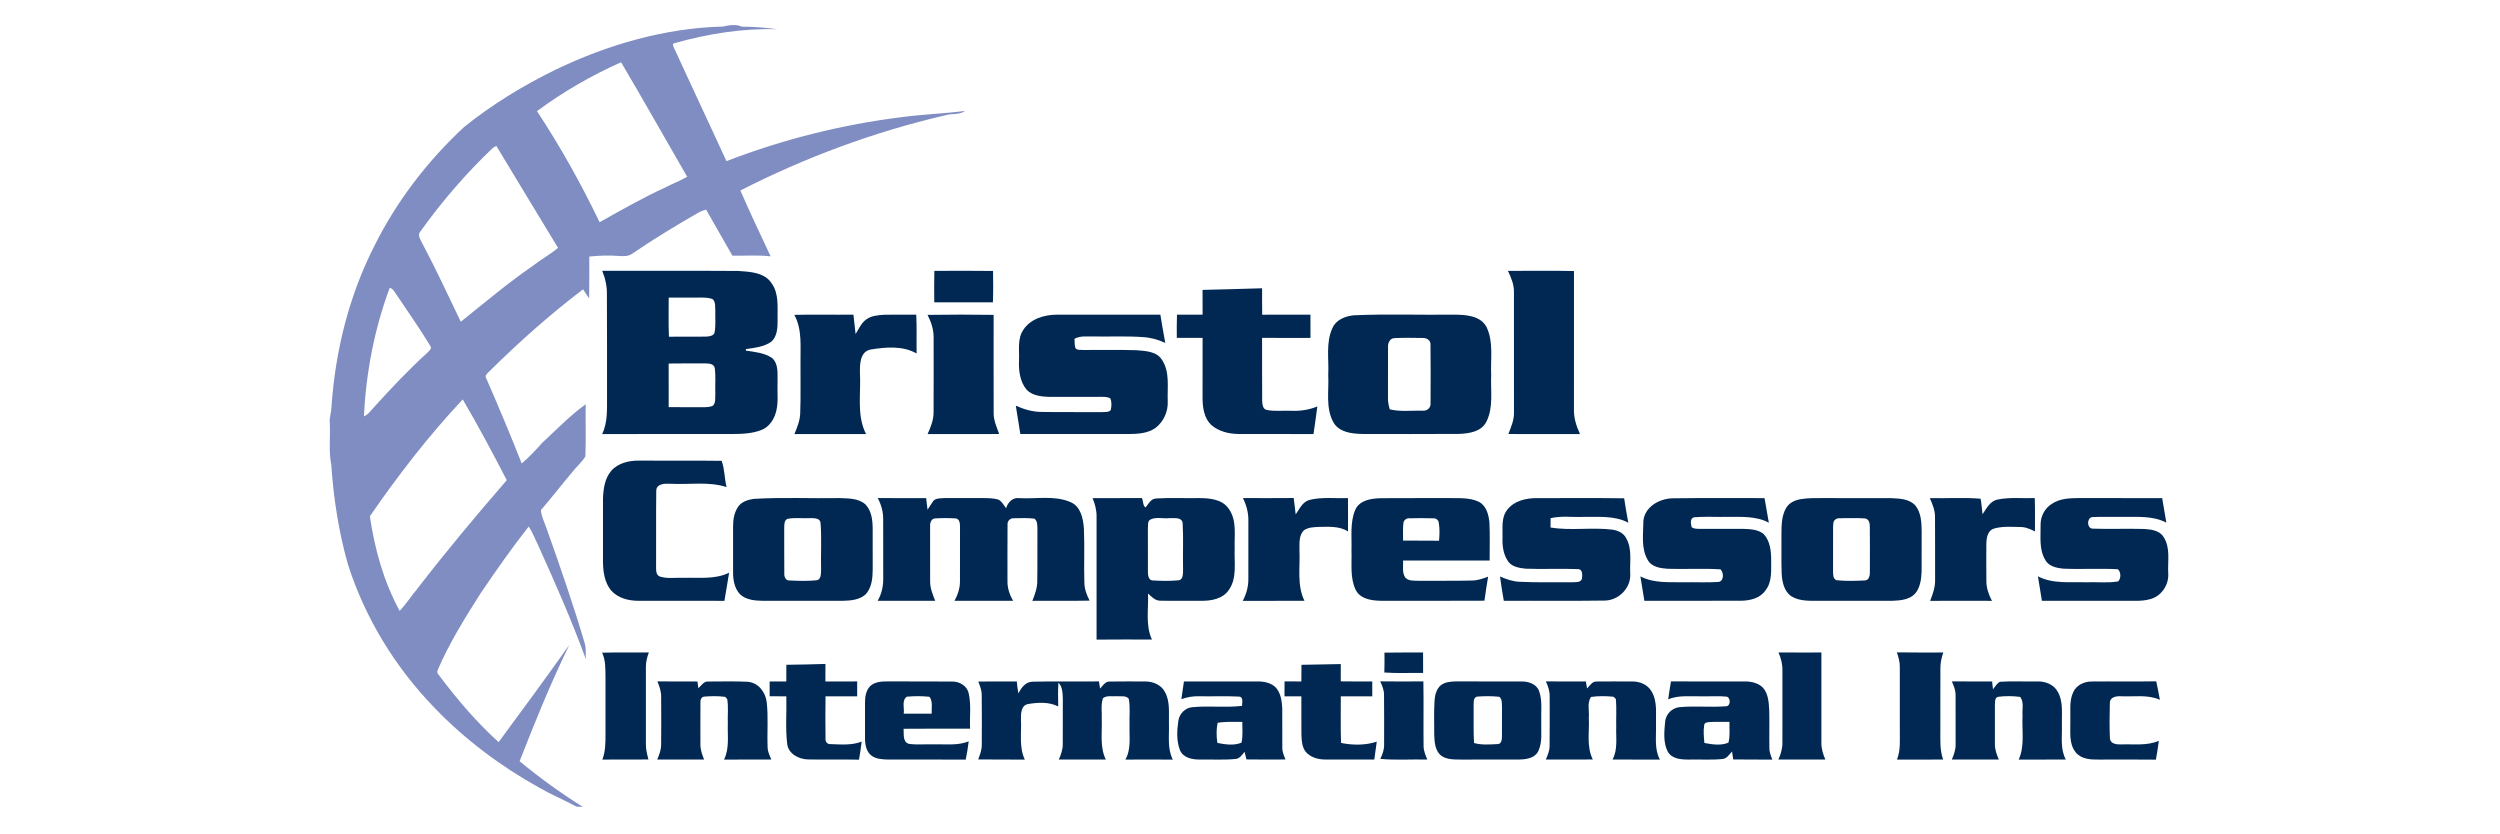
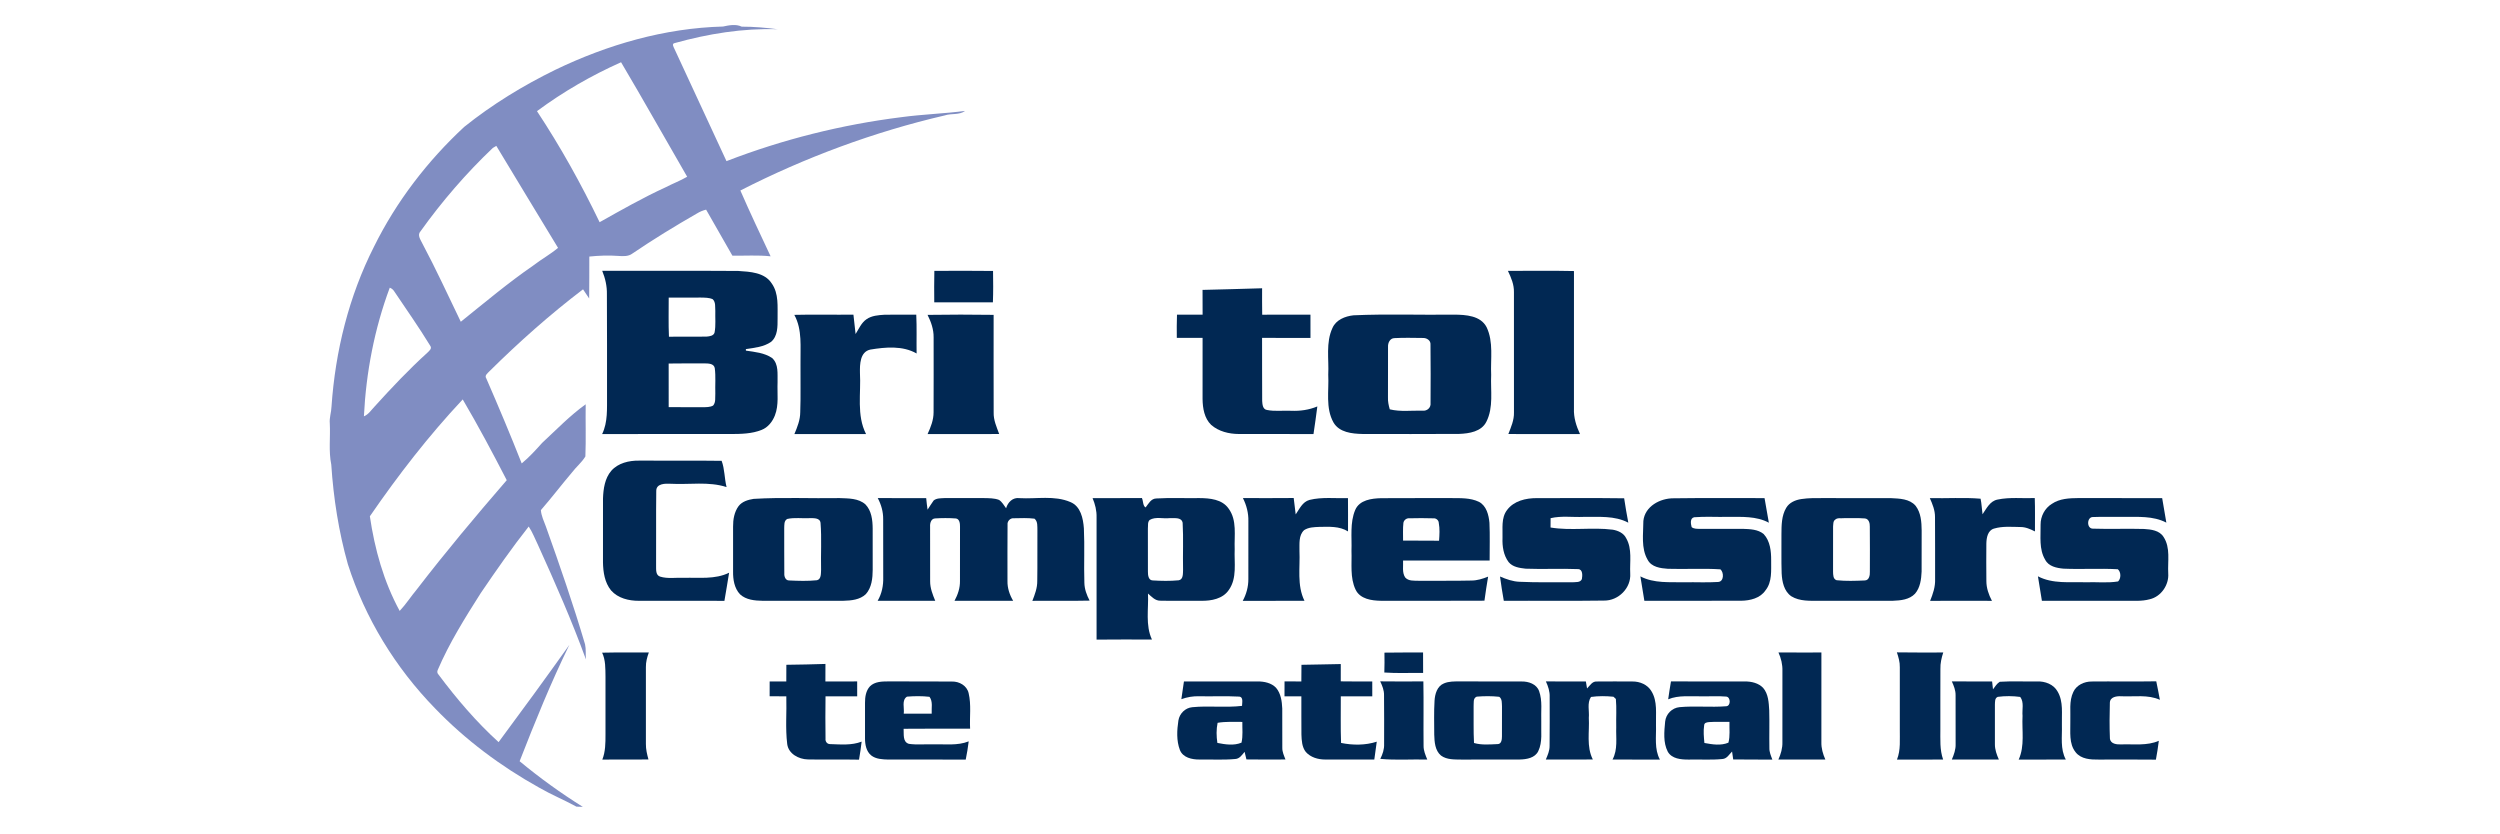
<svg xmlns="http://www.w3.org/2000/svg" width="1334pt" height="445pt" viewBox="0 0 1334 445" version="1.1">
  <g>
    <path fill="#808dc2" d=" M 385.79 14.16 C 389.03 13.46 392.65 12.73 395.78 14.22 C 402.21 14.22 408.62 14.78 414.99 15.61 C 396.41 14.99 377.85 18.02 360.00 22.99 C 358.29 23.28 359.46 25.14 359.87 26.05 C 369.17 46.00 378.37 66.01 387.65 85.98 C 417.67 74.39 449.13 66.50 481.06 62.51 C 492.33 60.99 503.72 60.64 514.97 59.19 C 511.82 61.52 507.71 60.39 504.16 61.58 C 466.34 70.38 429.63 83.99 395.06 101.65 C 400.21 113.46 405.73 125.11 411.20 136.77 C 404.43 136.02 397.60 136.55 390.80 136.41 C 386.16 128.21 381.43 120.06 376.78 111.87 C 375.04 112.27 373.41 112.99 371.89 113.91 C 360.17 120.64 348.64 127.69 337.46 135.28 C 335.30 136.93 332.43 136.73 329.88 136.56 C 324.74 136.17 319.58 136.39 314.46 136.90 C 314.49 144.35 314.42 151.81 314.38 159.27 C 313.25 157.67 312.18 156.02 311.11 154.38 C 293.44 167.82 276.82 182.61 261.05 198.22 C 260.15 199.21 258.43 200.35 259.47 201.90 C 266.01 216.92 272.37 232.03 278.38 247.28 C 282.36 244.00 285.85 240.16 289.29 236.32 C 296.88 229.30 304.08 221.78 312.52 215.73 C 312.38 225.00 312.73 234.29 312.36 243.55 C 310.43 246.79 307.40 249.18 305.14 252.18 C 299.55 258.78 294.30 265.67 288.62 272.19 C 288.82 275.28 290.24 278.06 291.27 280.92 C 298.71 301.73 305.93 322.63 312.19 343.83 C 312.78 346.46 312.41 349.19 312.65 351.86 C 305.11 331.15 296.20 310.94 287.10 290.86 C 285.47 287.54 284.18 284.04 282.12 280.95 C 273.07 292.41 264.72 304.42 256.51 316.50 C 248.12 329.73 239.73 343.08 233.56 357.52 C 233.16 358.43 233.31 359.24 233.99 359.96 C 243.63 372.84 254.12 385.18 266.05 396.00 C 278.80 378.84 291.40 361.55 303.80 344.13 C 293.90 364.34 285.46 385.24 277.27 406.19 C 287.95 415.05 299.22 423.18 310.99 430.54 C 309.85 430.50 308.72 430.46 307.60 430.43 C 301.03 426.84 294.09 423.99 287.61 420.24 C 267.21 408.89 248.29 394.77 232.09 377.93 C 211.03 356.31 194.81 329.88 185.63 301.09 C 180.75 283.77 177.95 265.89 176.77 247.94 C 175.29 240.72 176.36 233.30 175.98 225.98 C 175.67 222.92 176.79 220.00 176.89 216.98 C 178.90 187.42 186.16 158.06 199.59 131.58 C 211.47 107.55 228.06 85.94 247.68 67.73 C 262.62 55.74 279.08 45.69 296.27 37.27 C 324.19 23.81 354.70 14.98 385.79 14.16 M 286.53 59.31 C 299.05 78.25 310.10 98.12 319.95 118.57 C 331.52 112.07 343.08 105.49 355.15 99.95 C 358.94 97.97 362.97 96.47 366.67 94.31 C 354.87 73.97 343.38 53.43 331.40 33.21 C 315.57 40.28 300.46 48.98 286.53 59.31 M 262.96 78.95 C 248.74 92.48 235.85 107.41 224.43 123.37 C 222.49 125.40 224.40 127.86 225.33 129.84 C 232.64 143.56 239.12 157.70 245.88 171.69 C 258.62 161.47 271.13 150.92 284.59 141.65 C 288.86 138.34 293.64 135.74 297.77 132.26 C 286.83 114.10 275.72 96.04 264.83 77.84 C 264.36 78.12 263.43 78.67 262.96 78.95 M 194.18 222.16 C 196.67 221.15 198.10 218.77 199.90 216.91 C 208.93 206.95 218.17 197.15 228.14 188.12 C 229.11 187.13 230.66 185.99 229.56 184.48 C 223.54 174.63 216.88 165.17 210.44 155.58 C 209.86 154.61 209.04 153.92 207.98 153.50 C 199.79 175.47 195.33 198.76 194.18 222.16 M 197.36 275.49 C 199.94 293.03 204.75 310.36 213.27 325.99 C 216.65 322.39 219.31 318.21 222.47 314.43 C 237.80 294.51 253.95 275.23 270.40 256.23 C 262.89 241.69 255.21 227.24 246.91 213.13 C 228.73 232.52 212.41 253.60 197.36 275.49 Z" />
  </g>
  <g>
    <path fill="#012853" d=" M 321.34 144.49 C 345.54 144.58 369.75 144.40 393.94 144.58 C 400.20 145.00 408.00 145.33 411.77 151.21 C 415.67 156.68 414.82 163.67 414.92 169.99 C 414.92 174.27 415.03 179.38 411.45 182.41 C 407.53 185.14 402.59 185.58 398.00 186.28 L 398.01 187.09 C 402.75 187.80 407.88 188.25 411.96 191.01 C 415.61 194.25 414.79 199.62 414.91 203.99 C 414.66 209.88 415.69 216.05 413.48 221.69 C 412.17 225.01 409.77 228.10 406.35 229.41 C 401.19 231.49 395.51 231.56 390.03 231.60 C 367.12 231.61 344.21 231.55 321.30 231.62 C 324.42 225.19 323.84 217.93 323.91 211.01 C 323.86 193.01 323.99 175.01 323.84 157.02 C 323.94 152.71 322.96 148.47 321.34 144.49 M 356.82 158.81 C 356.85 165.77 356.63 172.73 356.95 179.69 C 363.66 179.54 370.38 179.75 377.09 179.60 C 378.65 179.48 380.90 179.18 381.31 177.36 C 382.02 173.60 381.57 169.74 381.69 165.95 C 381.51 163.84 382.01 161.27 380.30 159.66 C 378.32 158.76 376.08 158.84 373.96 158.78 C 368.24 158.81 362.53 158.80 356.82 158.81 M 356.80 193.98 C 356.80 201.74 356.79 209.49 356.81 217.25 C 362.87 217.27 368.93 217.24 375.00 217.29 C 376.85 217.25 378.81 217.33 380.50 216.42 C 382.07 214.67 381.52 212.11 381.69 209.97 C 381.54 205.45 382.00 200.88 381.39 196.38 C 380.89 193.91 377.92 193.95 375.96 193.91 C 369.57 193.93 363.18 193.86 356.80 193.98 Z" />
    <path fill="#012853" d=" M 498.52 161.33 C 498.48 155.74 498.43 150.14 498.57 144.54 C 509.01 144.51 519.45 144.43 529.89 144.58 C 529.98 150.16 530.03 155.74 529.81 161.32 C 519.38 161.33 508.95 161.29 498.52 161.33 Z" />
    <path fill="#012853" d=" M 804.63 144.54 C 816.37 144.54 828.12 144.37 839.87 144.63 C 839.85 169.08 839.86 193.54 839.86 217.99 C 839.65 222.76 841.09 227.34 843.09 231.61 C 830.34 231.58 817.60 231.59 804.85 231.60 C 806.30 227.89 807.98 224.11 807.85 220.04 C 807.87 198.66 807.88 177.29 807.84 155.91 C 807.94 151.87 806.34 148.11 804.63 144.54 Z" />
    <path fill="#012853" d=" M 641.68 154.69 C 652.27 154.48 662.86 154.10 673.46 153.82 C 673.47 158.52 673.41 163.23 673.51 167.93 C 682.09 167.87 690.67 167.92 699.26 167.91 C 699.26 172.04 699.26 176.17 699.27 180.31 C 690.66 180.30 682.05 180.30 673.44 180.30 C 673.52 191.52 673.38 202.75 673.50 213.97 C 673.62 215.76 673.78 218.38 676.00 218.75 C 680.27 219.63 684.69 218.97 689.03 219.19 C 693.77 219.40 698.54 218.71 702.93 216.87 C 702.27 221.78 701.65 226.71 700.88 231.61 C 687.60 231.56 674.31 231.63 661.03 231.58 C 655.79 231.56 650.30 230.24 646.28 226.72 C 642.63 223.20 641.76 217.83 641.69 212.98 C 641.69 202.09 641.69 191.19 641.70 180.30 C 637.11 180.30 632.52 180.30 627.94 180.30 C 627.92 176.16 627.87 172.03 628.04 167.90 C 632.59 167.91 637.15 167.91 641.71 167.89 C 641.69 163.49 641.70 159.09 641.68 154.69 Z" />
    <path fill="#012853" d=" M 423.85 168.01 C 434.36 167.74 444.88 168.02 455.39 167.90 C 455.76 171.35 456.12 174.80 456.54 178.24 C 458.29 175.50 459.58 172.26 462.36 170.35 C 465.17 168.38 468.74 168.15 472.05 167.94 C 477.67 167.83 483.30 167.94 488.92 167.91 C 489.26 174.81 488.99 181.72 489.10 188.62 C 481.67 184.35 472.50 185.21 464.39 186.54 C 458.85 187.76 458.79 194.47 458.87 198.98 C 459.51 209.86 456.97 221.49 462.12 231.62 C 449.38 231.57 436.63 231.59 423.89 231.61 C 425.46 227.88 427.00 224.05 427.01 219.94 C 427.34 211.31 427.06 202.66 427.15 194.03 C 426.99 185.30 428.23 175.99 423.85 168.01 Z" />
    <path fill="#012853" d=" M 494.94 168.02 C 506.69 167.82 518.45 167.85 530.20 168.01 C 530.20 185.35 530.15 202.70 530.22 220.05 C 530.07 224.12 531.81 227.87 533.17 231.60 C 520.43 231.59 507.70 231.57 494.96 231.61 C 496.64 227.94 498.17 224.10 498.16 220.00 C 498.22 206.67 498.19 193.33 498.18 180.00 C 498.23 175.78 496.83 171.74 494.94 168.02 Z" />
-     <path fill="#012853" d=" M 546.03 176.02 C 549.89 170.11 557.27 167.90 564.01 167.91 C 582.39 167.90 600.78 167.91 619.17 167.91 C 620.01 172.94 620.83 177.98 621.79 182.99 C 618.06 181.23 614.05 180.12 609.93 179.88 C 601.33 179.26 592.70 179.68 584.09 179.55 C 580.48 179.67 576.63 178.95 573.34 180.79 C 573.53 182.49 573.25 184.30 573.95 185.91 C 574.98 187.00 576.65 186.57 577.99 186.75 C 587.40 186.82 596.81 186.56 606.22 186.87 C 611.08 187.27 617.15 187.38 620.05 192.02 C 624.35 198.53 622.81 206.63 623.10 213.97 C 623.40 219.49 620.90 225.11 616.46 228.43 C 612.25 231.33 606.94 231.57 602.00 231.60 C 582.82 231.58 563.64 231.61 544.45 231.59 C 543.60 226.56 542.83 221.52 542.03 216.48 C 546.29 218.37 550.80 219.76 555.50 219.80 C 566.35 220.01 577.21 219.81 588.06 219.91 C 589.57 219.79 591.42 220.08 592.63 218.93 C 593.20 216.88 593.28 214.60 592.49 212.61 C 590.83 211.60 588.84 211.81 586.99 211.75 C 578.00 211.80 569.00 211.78 560.01 211.78 C 555.80 211.64 551.03 211.20 547.89 208.06 C 544.17 203.66 543.49 197.59 543.75 192.04 C 543.97 186.68 542.81 180.74 546.03 176.02 Z" />
    <path fill="#012853" d=" M 722.18 168.25 C 740.09 167.44 758.06 168.14 776.00 167.89 C 782.14 167.95 790.03 168.38 793.25 174.58 C 797.04 182.52 795.29 191.58 795.69 200.06 C 795.30 208.38 797.05 217.33 793.12 225.05 C 790.50 230.32 783.95 231.33 778.67 231.53 C 761.46 231.66 744.23 231.58 727.02 231.57 C 721.46 231.44 714.64 230.77 711.55 225.43 C 707.20 217.67 709.20 208.42 708.75 199.95 C 709.18 191.65 707.36 182.82 711.00 175.02 C 712.90 170.64 717.74 168.75 722.18 168.25 M 740.65 185.05 C 740.59 194.05 740.69 203.05 740.62 212.05 C 740.52 214.22 740.98 216.34 741.58 218.42 C 747.30 219.83 753.27 218.97 759.11 219.14 C 761.51 219.40 763.63 217.52 763.34 215.05 C 763.39 204.69 763.45 194.32 763.31 183.96 C 763.55 181.56 761.14 180.18 759.03 180.34 C 754.06 180.29 749.07 180.15 744.10 180.42 C 741.70 180.45 740.54 182.94 740.65 185.05 Z" />
    <path fill="#012853" d=" M 326.20 251.19 C 329.86 247.05 335.64 245.72 340.96 245.79 C 355.66 245.90 370.37 245.68 385.06 245.90 C 386.72 250.24 386.53 255.32 387.70 259.91 C 378.08 256.80 367.84 258.69 357.93 258.14 C 355.04 257.99 350.13 257.92 350.18 261.98 C 350.00 275.35 350.19 288.72 350.09 302.09 C 350.13 304.06 349.85 306.87 352.20 307.67 C 356.31 308.95 360.71 308.11 364.94 308.33 C 372.98 308.09 381.58 309.30 389.05 305.60 C 388.20 310.60 387.46 315.62 386.55 320.61 C 371.34 320.55 356.13 320.60 340.92 320.59 C 335.54 320.62 329.72 319.22 326.05 315.03 C 322.66 310.86 321.83 305.25 321.75 300.04 C 321.77 288.69 321.75 277.33 321.76 265.98 C 321.94 260.83 322.72 255.23 326.20 251.19 Z" />
    <path fill="#012853" d=" M 1065.89 266.57 C 1072.42 265.19 1079.13 266.02 1085.75 265.77 C 1085.97 271.70 1085.82 277.64 1085.85 283.57 C 1083.40 282.35 1080.83 281.18 1078.04 281.22 C 1073.37 281.15 1068.54 280.70 1064.02 282.05 C 1060.63 283.00 1059.99 286.99 1059.92 289.99 C 1059.87 296.65 1059.85 303.32 1059.93 309.98 C 1059.91 313.73 1061.16 317.32 1062.90 320.61 C 1051.90 320.56 1040.91 320.56 1029.91 320.62 C 1031.41 316.94 1032.73 313.08 1032.57 309.06 C 1032.52 298.01 1032.63 286.96 1032.52 275.91 C 1032.56 272.33 1031.18 268.99 1029.75 265.79 C 1038.77 266.02 1047.89 265.35 1056.84 266.11 C 1057.42 268.84 1057.48 271.64 1057.88 274.41 C 1060.00 271.36 1061.83 267.35 1065.89 266.57 Z" />
    <path fill="#012853" d=" M 402.13 266.20 C 417.39 265.28 432.72 266.04 448.01 265.78 C 452.70 265.97 458.08 265.82 461.81 269.16 C 465.07 272.53 465.62 277.53 465.66 282.01 C 465.67 289.35 465.66 296.69 465.67 304.03 C 465.65 308.53 465.15 313.51 462.02 317.02 C 458.86 320.07 454.17 320.47 450.00 320.58 C 435.68 320.59 421.35 320.57 407.03 320.59 C 402.81 320.52 398.10 320.13 394.87 317.11 C 391.83 313.89 391.11 309.22 391.17 304.95 C 391.19 296.98 391.18 289.01 391.17 281.04 C 391.14 277.22 391.80 273.21 394.10 270.07 C 395.99 267.60 399.18 266.66 402.13 266.20 M 420.09 276.91 C 418.24 277.86 418.55 280.21 418.46 281.94 C 418.52 289.99 418.40 298.04 418.51 306.09 C 418.41 307.64 419.17 309.75 421.03 309.73 C 425.98 309.96 431.00 310.13 435.95 309.61 C 438.30 309.02 438.00 305.94 438.13 304.06 C 437.92 295.71 438.50 287.32 437.84 279.00 C 437.51 276.19 434.04 276.51 431.97 276.49 C 428.02 276.70 423.96 276.04 420.09 276.91 Z" />
    <path fill="#012853" d=" M 468.37 265.78 C 476.99 265.80 485.61 265.78 494.22 265.80 C 494.42 267.85 494.64 269.91 494.95 271.96 C 496.06 270.34 497.03 268.62 498.21 267.05 C 499.80 265.76 502.03 265.91 503.96 265.78 C 510.98 265.78 518.01 265.81 525.03 265.78 C 527.72 265.85 530.52 265.77 533.07 266.75 C 534.75 267.81 535.67 269.66 536.85 271.20 C 537.80 267.99 540.41 265.29 544.03 265.81 C 553.03 266.33 562.61 264.23 571.15 267.89 C 576.67 270.15 577.96 276.61 578.36 281.92 C 578.82 291.57 578.31 301.25 578.62 310.92 C 578.67 314.31 579.86 317.52 581.42 320.49 C 571.24 320.73 561.06 320.49 550.87 320.61 C 552.20 317.21 553.54 313.71 553.48 310.00 C 553.63 300.99 553.48 291.99 553.56 282.98 C 553.47 280.85 553.85 278.29 552.00 276.76 C 548.36 276.30 544.67 276.48 541.02 276.54 C 539.10 276.32 537.39 278.10 537.63 280.00 C 537.52 290.01 537.61 300.02 537.59 310.03 C 537.51 313.78 538.72 317.40 540.62 320.59 C 530.19 320.58 519.76 320.58 509.33 320.59 C 511.09 317.32 512.32 313.74 512.24 309.99 C 512.27 300.31 512.24 290.63 512.26 280.96 C 512.30 279.35 512.00 276.78 509.94 276.64 C 506.29 276.38 502.61 276.40 498.96 276.63 C 496.82 276.73 496.17 279.21 496.30 280.97 C 496.32 290.68 496.27 300.40 496.32 310.11 C 496.28 313.79 497.66 317.26 499.05 320.60 C 488.80 320.58 478.55 320.57 468.30 320.60 C 470.57 316.78 471.42 312.36 471.29 307.96 C 471.25 297.67 471.32 287.37 471.26 277.07 C 471.31 273.11 470.23 269.26 468.37 265.78 Z" />
    <path fill="#012853" d=" M 583.00 265.80 C 591.77 265.76 600.55 265.84 609.32 265.75 C 610.08 267.28 609.77 269.95 611.30 270.77 C 612.83 268.82 614.15 266.04 617.02 265.98 C 624.67 265.52 632.35 265.92 640.01 265.78 C 645.55 265.82 652.13 266.39 655.58 271.38 C 660.20 277.64 658.53 285.79 658.83 293.02 C 658.51 300.29 660.21 308.41 655.72 314.77 C 652.54 319.54 646.35 320.67 641.00 320.59 C 633.69 320.53 626.38 320.69 619.07 320.53 C 616.34 320.55 614.45 318.34 612.56 316.71 C 612.96 324.88 611.10 333.57 614.68 341.26 C 604.83 341.24 594.98 341.19 585.13 341.30 C 585.14 319.54 585.14 297.79 585.13 276.04 C 585.23 272.49 584.36 269.04 583.00 265.80 M 613.46 277.45 C 612.25 278.60 612.69 280.52 612.51 282.02 C 612.53 289.70 612.50 297.38 612.53 305.06 C 612.53 306.79 612.74 309.60 615.02 309.71 C 619.66 310.00 624.36 310.09 628.99 309.64 C 631.48 309.20 631.18 305.97 631.28 304.06 C 631.09 295.69 631.53 287.31 631.06 278.96 C 630.41 275.72 626.38 276.65 623.98 276.49 C 620.52 276.88 616.56 275.58 613.46 277.45 Z" />
    <path fill="#012853" d=" M 663.22 265.77 C 672.25 265.78 681.28 265.84 690.32 265.74 C 690.70 268.65 691.01 271.57 691.38 274.49 C 693.40 271.58 694.99 267.79 698.74 266.76 C 705.44 265.10 712.44 266.02 719.28 265.79 C 719.34 271.72 719.31 277.64 719.30 283.57 C 714.70 280.66 709.12 281.09 703.93 281.15 C 701.20 281.27 698.28 281.33 695.91 282.86 C 692.85 285.64 693.47 290.21 693.39 293.94 C 693.81 302.85 691.96 312.27 696.07 320.60 C 685.09 320.58 674.11 320.56 663.13 320.61 C 665.06 317.05 666.15 313.07 666.12 309.01 C 666.17 298.69 666.13 288.36 666.13 278.05 C 666.23 273.77 665.14 269.58 663.22 265.77 Z" />
    <path fill="#012853" d=" M 723.15 272.08 C 725.47 266.74 731.93 265.95 737.04 265.83 C 749.35 265.72 761.65 265.84 773.96 265.78 C 779.06 265.85 784.48 265.50 789.21 267.80 C 793.20 269.92 794.39 274.81 794.77 278.97 C 795.08 285.68 794.84 292.40 794.87 299.11 C 779.47 299.09 764.08 299.10 748.68 299.10 C 748.85 302.09 748.06 305.46 749.80 308.12 C 751.59 310.17 754.49 309.80 756.93 309.90 C 766.30 309.83 775.68 310.01 785.05 309.78 C 788.18 309.79 791.18 308.84 794.06 307.69 C 793.40 311.97 792.62 316.23 792.10 320.53 C 773.70 320.65 755.31 320.56 736.92 320.58 C 731.93 320.51 725.72 319.66 723.33 314.61 C 720.28 308.20 721.42 300.81 721.15 293.94 C 721.42 286.67 720.24 278.96 723.15 272.08 M 748.86 278.99 C 748.50 282.13 748.72 285.30 748.68 288.46 C 755.08 288.54 761.48 288.43 767.88 288.53 C 768.11 285.37 768.32 282.16 767.73 279.02 C 767.69 277.61 766.32 276.45 764.94 276.58 C 760.62 276.43 756.29 276.46 751.97 276.56 C 750.50 276.43 749.10 277.54 748.86 278.99 Z" />
    <path fill="#012853" d=" M 804.18 272.13 C 807.79 267.26 814.20 265.78 819.97 265.80 C 835.53 265.84 851.09 265.67 866.65 265.89 C 867.31 270.24 868.03 274.59 868.87 278.91 C 861.55 275.02 853.00 275.91 845.02 275.81 C 839.15 276.08 833.17 275.13 827.40 276.50 C 827.38 278.15 827.36 279.82 827.37 281.48 C 838.30 283.30 849.54 281.23 860.54 282.64 C 863.40 283.12 866.42 284.45 867.74 287.22 C 871.04 292.94 869.57 299.76 869.89 306.03 C 870.43 313.76 863.58 320.60 855.90 320.47 C 838.08 320.74 820.25 320.49 802.43 320.60 C 801.68 316.29 800.96 311.97 800.41 307.63 C 803.74 309.05 807.21 310.32 810.88 310.44 C 820.26 310.89 829.67 310.62 839.06 310.71 C 840.79 310.52 843.23 310.98 844.09 309.01 C 844.41 307.20 844.66 303.79 842.11 303.68 C 832.77 303.29 823.41 303.82 814.07 303.45 C 810.86 303.08 807.18 302.60 805.00 299.93 C 802.24 296.26 801.56 291.51 801.74 287.03 C 801.92 282.04 800.90 276.39 804.18 272.13 Z" />
    <path fill="#012853" d=" M 876.90 277.96 C 877.70 270.16 885.86 265.83 893.05 265.89 C 909.21 265.65 925.39 265.86 941.56 265.79 C 942.39 270.15 943.02 274.55 943.86 278.92 C 937.20 275.31 929.38 275.84 922.06 275.80 C 916.05 275.95 910.02 275.52 904.03 276.00 C 901.65 276.51 902.20 279.52 902.66 281.27 C 903.87 282.28 905.50 282.15 907.00 282.21 C 914.65 282.19 922.31 282.15 929.96 282.19 C 933.75 282.34 938.02 282.41 941.10 284.97 C 944.56 288.70 945.12 294.10 945.09 298.98 C 945.03 304.40 945.70 310.50 942.05 315.03 C 939.20 319.24 933.87 320.49 929.08 320.56 C 911.86 320.62 894.64 320.56 877.43 320.59 C 876.68 316.25 875.99 311.90 875.31 307.55 C 882.61 311.40 891.05 310.53 899.02 310.70 C 904.92 310.58 910.83 310.93 916.73 310.54 C 919.97 310.42 919.95 305.45 918.03 303.80 C 908.70 303.19 899.32 303.81 889.97 303.51 C 886.06 303.25 881.28 302.60 879.23 298.78 C 875.54 292.49 876.91 284.89 876.90 277.96 Z" />
    <path fill="#012853" d=" M 961.24 266.29 C 965.13 265.69 969.08 265.77 973.01 265.78 C 985.03 265.82 997.05 265.76 1009.07 265.81 C 1013.58 266.04 1018.93 266.14 1022.14 269.86 C 1025.03 273.57 1025.35 278.54 1025.40 283.06 C 1025.36 290.38 1025.43 297.71 1025.37 305.03 C 1025.19 309.12 1024.63 313.59 1021.85 316.80 C 1018.86 319.97 1014.21 320.42 1010.11 320.57 C 997.06 320.61 984.02 320.56 970.98 320.59 C 965.90 320.57 960.36 320.95 955.86 318.18 C 951.93 315.49 950.91 310.37 950.69 305.93 C 950.45 298.95 950.65 291.97 950.58 284.99 C 950.61 280.26 950.62 275.20 953.11 271.00 C 954.78 268.12 958.07 266.75 961.24 266.29 M 979.26 277.29 C 978.07 278.10 978.28 279.74 978.13 280.98 C 978.08 289.00 978.11 297.02 978.12 305.04 C 978.17 306.64 978.10 309.04 980.03 309.61 C 985.00 310.13 990.04 309.95 995.04 309.73 C 997.41 309.69 997.84 306.89 997.76 305.05 C 997.77 297.02 997.83 288.99 997.73 280.97 C 997.81 279.17 997.18 276.75 995.00 276.63 C 991.33 276.34 987.65 276.56 983.98 276.49 C 982.42 276.70 980.49 276.11 979.26 277.29 Z" />
    <path fill="#012853" d=" M 1094.87 268.86 C 1099.00 266.03 1104.20 265.81 1109.04 265.77 C 1123.94 265.83 1138.84 265.74 1153.74 265.82 C 1154.51 270.17 1155.20 274.53 1155.96 278.88 C 1148.91 275.17 1140.70 275.86 1133.00 275.81 C 1127.65 275.89 1122.30 275.65 1116.97 275.89 C 1113.43 275.63 1113.26 282.25 1116.88 282.09 C 1125.93 282.40 1135.01 281.99 1144.07 282.26 C 1147.79 282.48 1152.32 283.01 1154.48 286.52 C 1158.28 292.30 1156.60 299.49 1156.97 305.98 C 1157.43 312.11 1153.13 318.40 1147.06 319.77 C 1142.80 320.95 1138.35 320.52 1133.99 320.59 C 1119.18 320.59 1104.37 320.57 1089.56 320.59 C 1088.83 316.24 1088.12 311.88 1087.44 307.52 C 1095.31 311.66 1104.43 310.45 1112.99 310.70 C 1118.72 310.47 1124.53 311.20 1130.21 310.26 C 1131.86 308.69 1131.83 305.23 1130.07 303.75 C 1120.42 303.21 1110.74 303.86 1101.10 303.44 C 1097.47 303.11 1093.12 302.25 1091.32 298.69 C 1087.91 293.02 1088.98 286.21 1088.86 279.94 C 1088.82 275.52 1091.09 271.17 1094.87 268.86 Z" />
    <path fill="#012853" d=" M 321.30 348.27 C 329.60 348.05 337.91 348.26 346.22 348.15 C 345.31 350.66 344.59 353.28 344.65 355.98 C 344.64 369.64 344.66 383.31 344.65 396.97 C 344.61 399.79 345.27 402.55 346.02 405.26 C 337.81 405.34 329.61 405.25 321.40 405.31 C 323.09 401.06 323.09 396.44 323.09 391.94 C 323.07 381.63 323.07 371.33 323.09 361.02 C 323.02 356.73 323.18 352.25 321.30 348.27 Z" />
    <path fill="#012853" d=" M 738.74 348.25 C 745.61 348.09 752.48 348.23 759.35 348.16 C 759.37 351.80 759.37 355.44 759.38 359.09 C 752.48 358.97 745.56 359.36 738.68 358.85 C 738.80 355.32 738.80 351.78 738.74 348.25 Z" />
    <path fill="#012853" d=" M 948.97 348.14 C 956.61 348.22 964.25 348.16 971.90 348.17 C 971.88 364.13 971.87 380.08 971.89 396.04 C 971.80 399.25 972.71 402.35 974.00 405.27 C 965.65 405.31 957.29 405.29 948.94 405.28 C 950.28 402.34 951.19 399.21 951.09 395.96 C 951.14 383.29 951.10 370.62 951.10 357.96 C 951.19 354.55 950.39 351.22 948.97 348.14 Z" />
    <path fill="#012853" d=" M 1012.18 348.10 C 1020.42 348.26 1028.67 348.15 1036.92 348.17 C 1035.99 351.00 1035.32 353.93 1035.40 356.93 C 1035.34 367.61 1035.40 378.30 1035.38 389.00 C 1035.41 394.45 1034.98 400.06 1036.86 405.30 C 1028.65 405.30 1020.44 405.26 1012.23 405.32 C 1014.31 400.11 1013.66 394.47 1013.74 389.01 C 1013.73 378.01 1013.75 367.01 1013.74 356.02 C 1013.82 353.29 1013.02 350.66 1012.18 348.10 Z" />
    <path fill="#012853" d=" M 694.46 354.74 C 701.45 354.69 708.44 354.41 715.44 354.34 C 715.44 357.42 715.43 360.49 715.43 363.57 C 721.03 363.68 726.64 363.61 732.24 363.62 C 732.23 366.26 732.24 368.90 732.25 371.55 C 726.65 371.55 721.05 371.54 715.45 371.55 C 715.49 379.84 715.28 388.14 715.59 396.43 C 721.82 397.70 728.55 397.74 734.64 395.76 C 734.21 398.93 733.79 402.11 733.33 405.28 C 724.57 405.29 715.81 405.31 707.06 405.28 C 703.31 405.28 699.32 404.13 696.79 401.25 C 694.72 398.66 694.56 395.15 694.44 391.99 C 694.36 385.18 694.45 378.37 694.41 371.56 C 691.41 371.54 688.40 371.54 685.41 371.56 C 685.42 368.91 685.43 366.25 685.43 363.60 C 688.42 363.63 691.41 363.63 694.40 363.62 C 694.40 360.66 694.41 357.70 694.46 354.74 Z" />
    <path fill="#012853" d=" M 419.60 354.73 C 426.56 354.67 433.51 354.48 440.46 354.28 C 440.45 357.40 440.44 360.51 440.43 363.63 C 446.08 363.62 451.73 363.64 457.39 363.61 C 457.38 366.26 457.38 368.90 457.40 371.56 C 451.76 371.54 446.13 371.55 440.50 371.55 C 440.43 379.06 440.37 386.58 440.50 394.09 C 440.31 395.63 441.29 397.07 442.95 397.05 C 448.56 397.23 454.42 397.81 459.77 395.73 C 459.37 398.94 458.96 402.16 458.37 405.36 C 449.24 405.16 440.11 405.43 430.99 405.23 C 426.18 405.10 420.74 402.26 420.06 397.04 C 419.02 388.60 419.83 380.04 419.58 371.55 C 416.61 371.55 413.64 371.55 410.68 371.54 C 410.69 368.90 410.69 366.26 410.69 363.62 C 413.65 363.63 416.61 363.62 419.57 363.62 C 419.56 360.66 419.57 357.69 419.60 354.73 Z" />
-     <path fill="#012853" d=" M 350.78 363.60 C 357.91 363.67 365.04 363.58 372.18 363.65 C 372.29 364.54 372.51 366.33 372.62 367.22 C 374.27 365.87 375.51 363.43 377.97 363.66 C 384.96 363.67 391.98 363.43 398.97 363.80 C 404.55 364.21 408.46 369.26 409.10 374.54 C 410.05 382.64 409.25 390.82 409.61 398.95 C 409.68 401.20 410.73 403.24 411.57 405.29 C 403.16 405.30 394.74 405.26 386.33 405.31 C 389.34 399.30 388.14 392.48 388.36 386.03 C 388.20 381.71 388.75 377.34 388.06 373.06 C 387.79 372.75 387.24 372.14 386.97 371.84 C 383.31 371.35 379.57 371.42 375.89 371.70 C 374.16 371.77 373.64 373.56 373.76 374.99 C 373.69 382.35 373.75 389.70 373.74 397.06 C 373.65 399.94 374.65 402.67 375.72 405.30 C 367.38 405.28 359.03 405.29 350.68 405.30 C 351.83 402.69 352.83 399.96 352.78 397.07 C 352.88 388.71 352.85 380.35 352.79 372.00 C 352.86 369.06 351.90 366.27 350.78 363.60 Z" />
    <path fill="#012853" d=" M 464.21 366.22 C 466.75 363.70 470.59 363.60 473.94 363.60 C 485.27 363.69 496.59 363.54 507.91 363.67 C 511.86 363.55 515.98 365.85 516.87 369.91 C 518.33 376.09 517.32 382.52 517.65 388.81 C 505.82 388.87 493.99 388.73 482.17 388.88 C 482.38 391.63 481.52 395.91 485.00 396.92 C 489.30 397.53 493.68 397.04 498.02 397.18 C 504.32 397.00 510.88 398.00 516.90 395.59 C 516.50 398.85 515.98 402.10 515.31 405.33 C 501.53 405.25 487.76 405.31 473.98 405.30 C 470.87 405.20 467.42 405.10 464.86 403.08 C 462.20 400.91 461.57 397.24 461.57 394.00 C 461.57 387.69 461.59 381.37 461.57 375.07 C 461.55 371.97 462.02 368.58 464.21 366.22 M 482.23 380.81 C 487.20 380.81 492.17 380.82 497.15 380.80 C 496.96 377.83 497.91 374.38 495.98 371.82 C 491.99 371.35 487.94 371.41 483.96 371.73 C 480.99 373.60 482.68 377.88 482.23 380.81 Z" />
-     <path fill="#012853" d=" M 522.01 363.67 C 528.85 363.58 535.70 363.64 542.55 363.63 C 542.73 365.78 543.01 367.92 543.45 370.04 C 544.90 366.96 547.27 363.77 551.04 363.75 C 562.82 363.44 574.62 363.75 586.41 363.60 C 586.59 364.88 586.79 366.16 586.99 367.44 C 588.44 366.00 589.65 363.65 591.98 363.67 C 598.32 363.55 604.67 363.64 611.01 363.63 C 615.20 363.58 619.74 365.43 621.67 369.36 C 624.45 374.44 623.61 380.42 623.74 385.98 C 623.98 392.45 622.74 399.32 625.82 405.33 C 617.38 405.25 608.94 405.28 600.50 405.32 C 603.69 399.72 602.53 393.13 602.72 387.00 C 602.53 382.28 603.20 377.48 602.30 372.83 C 600.73 370.97 598.06 371.73 595.95 371.50 C 593.50 371.73 590.64 370.93 588.54 372.54 C 587.32 376.21 588.06 380.17 587.89 383.97 C 588.17 391.09 586.77 398.65 590.07 405.29 C 581.71 405.28 573.34 405.30 564.98 405.28 C 566.16 402.69 567.11 399.94 567.09 397.06 C 567.15 389.02 567.07 380.97 567.12 372.93 C 566.98 369.95 567.04 366.55 564.78 364.27 C 564.48 368.49 564.59 372.73 564.68 376.96 C 559.70 374.43 553.81 374.80 548.46 375.69 C 544.70 376.50 544.75 381.04 544.79 384.07 C 545.15 391.16 543.67 398.65 546.84 405.32 C 538.54 405.23 530.24 405.38 521.94 405.23 C 522.98 402.62 523.99 399.92 523.87 397.06 C 523.91 388.37 523.97 379.67 523.84 370.97 C 523.89 368.41 522.93 366.01 522.01 363.67 Z" />
    <path fill="#012853" d=" M 630.37 373.08 C 630.80 369.92 631.28 366.77 631.75 363.62 C 644.85 363.64 657.96 363.62 671.06 363.62 C 674.56 363.60 678.38 364.37 680.89 366.99 C 683.48 370.02 684.04 374.20 684.21 378.04 C 684.30 385.04 684.15 392.04 684.24 399.04 C 684.19 401.24 685.15 403.25 685.93 405.26 C 678.98 405.29 672.04 405.34 665.09 405.23 C 664.76 403.88 664.44 402.53 664.12 401.18 C 662.75 402.82 661.42 404.94 659.03 405.01 C 652.71 405.60 646.34 405.18 640.00 405.28 C 636.04 405.32 631.18 404.29 629.58 400.16 C 627.70 395.19 628.01 389.64 628.79 384.48 C 629.39 380.76 632.42 377.70 636.23 377.36 C 645.04 376.49 653.94 377.69 662.75 376.66 C 662.75 374.95 663.67 371.71 660.98 371.70 C 654.00 371.32 647.00 371.67 640.01 371.53 C 636.72 371.39 633.46 371.97 630.37 373.08 M 649.71 385.69 C 648.98 389.23 649.06 392.86 649.59 396.42 C 653.76 397.24 658.43 397.99 662.46 396.28 C 663.31 392.66 662.84 388.89 662.91 385.21 C 658.50 385.22 654.07 384.96 649.71 385.69 Z" />
    <path fill="#012853" d=" M 736.48 363.57 C 744.16 363.67 751.83 363.64 759.51 363.59 C 759.73 375.04 759.49 386.50 759.62 397.96 C 759.58 400.54 760.63 402.95 761.60 405.30 C 753.24 405.07 744.84 405.74 736.52 404.93 C 737.78 402.46 738.68 399.79 738.56 396.99 C 738.57 388.30 738.62 379.61 738.52 370.92 C 738.58 368.31 737.57 365.88 736.48 363.57 Z" />
    <path fill="#012853" d=" M 770.49 364.66 C 773.18 363.50 776.17 363.61 779.05 363.60 C 790.02 363.67 801.00 363.58 811.98 363.64 C 815.65 363.58 819.89 365.00 821.26 368.76 C 823.14 373.96 822.20 379.60 822.42 385.00 C 822.23 390.26 823.18 395.88 820.83 400.79 C 819.10 404.44 814.64 405.19 811.02 405.27 C 800.68 405.34 790.34 405.25 780.00 405.31 C 776.25 405.23 772.08 405.50 768.91 403.16 C 765.69 400.45 765.43 395.88 765.31 391.99 C 765.31 385.98 765.10 379.95 765.47 373.94 C 765.67 370.37 766.84 366.13 770.49 364.66 M 786.32 376.96 C 786.41 383.46 786.17 389.97 786.53 396.46 C 790.59 397.64 794.90 397.23 799.07 397.05 C 801.20 397.09 801.43 394.60 801.44 393.00 C 801.48 387.66 801.42 382.32 801.46 376.98 C 801.33 375.19 801.64 373.01 800.00 371.81 C 796.01 371.36 791.96 371.41 787.98 371.73 C 785.84 372.59 786.50 375.16 786.32 376.96 Z" />
    <path fill="#012853" d=" M 824.89 363.61 C 832.00 363.65 839.10 363.62 846.22 363.62 C 846.42 364.86 846.63 366.11 846.85 367.36 C 848.34 365.90 849.60 363.48 852.03 363.65 C 858.36 363.58 864.69 363.62 871.02 363.64 C 874.98 363.58 879.15 365.29 881.20 368.83 C 884.58 374.27 883.44 380.94 883.64 387.01 C 883.83 393.14 882.67 399.66 885.72 405.31 C 877.29 405.27 868.86 405.29 860.43 405.30 C 863.35 399.96 862.22 393.78 862.42 387.98 C 862.30 382.97 862.68 377.95 862.23 372.97 C 861.91 372.67 861.28 372.08 860.96 371.78 C 856.98 371.37 852.91 371.33 848.95 371.89 C 846.76 375.13 848.15 379.36 847.79 383.03 C 848.21 390.43 846.42 398.36 849.94 405.26 C 841.57 405.33 833.21 405.27 824.85 405.29 C 825.82 402.98 826.89 400.63 826.86 398.07 C 826.99 389.36 826.89 380.65 826.90 371.94 C 827.03 369.01 826.10 366.22 824.89 363.61 Z" />
    <path fill="#012853" d=" M 890.14 373.15 C 890.60 369.96 891.07 366.77 891.63 363.60 C 904.76 363.66 917.88 363.61 931.01 363.62 C 934.52 363.60 938.36 364.44 940.85 367.10 C 943.64 370.39 943.81 374.94 944.06 379.04 C 944.25 385.71 944.02 392.39 944.14 399.06 C 944.06 401.27 944.98 403.30 945.74 405.34 C 938.77 405.22 931.80 405.37 924.84 405.24 C 924.63 403.82 924.43 402.41 924.23 401.01 C 922.68 402.56 921.49 404.87 919.05 405.01 C 913.07 405.62 907.04 405.14 901.04 405.31 C 897.07 405.32 892.11 404.95 889.92 401.09 C 887.40 396.18 888.02 390.36 888.52 385.06 C 888.92 381.02 892.19 377.70 896.25 377.33 C 904.49 376.59 912.79 377.51 921.04 376.86 C 923.61 376.82 923.58 372.03 921.18 371.70 C 916.77 371.32 912.34 371.64 907.93 371.55 C 901.98 371.71 895.79 370.80 890.14 373.15 M 909.34 387.01 C 908.86 390.13 909.17 393.31 909.47 396.45 C 913.63 397.23 918.29 398.00 922.29 396.28 C 923.25 392.67 922.73 388.88 922.84 385.20 C 919.23 385.25 915.62 385.05 912.02 385.30 C 910.90 385.42 909.40 385.57 909.34 387.01 Z" />
    <path fill="#012853" d=" M 1041.49 363.58 C 1048.65 363.68 1055.82 363.59 1062.99 363.63 C 1063.14 365.03 1063.29 366.43 1063.46 367.83 C 1064.56 366.42 1065.49 364.76 1067.08 363.80 C 1073.69 363.37 1080.34 363.74 1086.98 363.62 C 1091.20 363.44 1095.82 365.13 1097.93 369.00 C 1101.15 374.43 1100.04 380.99 1100.23 386.99 C 1100.42 393.12 1099.26 399.65 1102.33 405.30 C 1093.94 405.29 1085.55 405.27 1077.17 405.31 C 1080.51 397.98 1078.81 389.76 1079.23 381.99 C 1078.90 378.66 1080.16 374.75 1078.00 371.88 C 1074.03 371.34 1069.95 371.32 1065.99 371.84 C 1064.34 372.56 1064.58 374.45 1064.48 375.92 C 1064.46 382.96 1064.46 390.02 1064.48 397.07 C 1064.44 399.95 1065.44 402.70 1066.60 405.30 C 1058.23 405.28 1049.86 405.29 1041.49 405.30 C 1042.62 402.67 1043.63 399.92 1043.52 397.02 C 1043.52 388.36 1043.55 379.69 1043.50 371.03 C 1043.55 368.40 1042.57 365.92 1041.49 363.58 Z" />
    <path fill="#012853" d=" M 1106.33 369.22 C 1108.02 365.54 1112.16 363.65 1116.07 363.65 C 1127.57 363.53 1139.08 363.75 1150.58 363.55 C 1151.30 366.82 1151.87 370.12 1152.52 373.42 C 1146.07 370.51 1138.84 371.85 1132.00 371.53 C 1129.56 371.37 1125.98 371.78 1125.82 374.90 C 1125.64 381.29 1125.59 387.70 1125.85 394.09 C 1126.21 397.08 1129.63 397.30 1132.00 397.21 C 1138.66 396.97 1145.65 398.06 1151.95 395.29 C 1151.52 398.66 1151.03 402.02 1150.39 405.35 C 1140.24 405.22 1130.10 405.31 1119.96 405.31 C 1115.61 405.37 1110.47 405.11 1107.56 401.40 C 1103.86 396.78 1104.85 390.50 1104.73 385.01 C 1104.96 379.76 1103.95 374.13 1106.33 369.22 Z" />
  </g>
</svg>